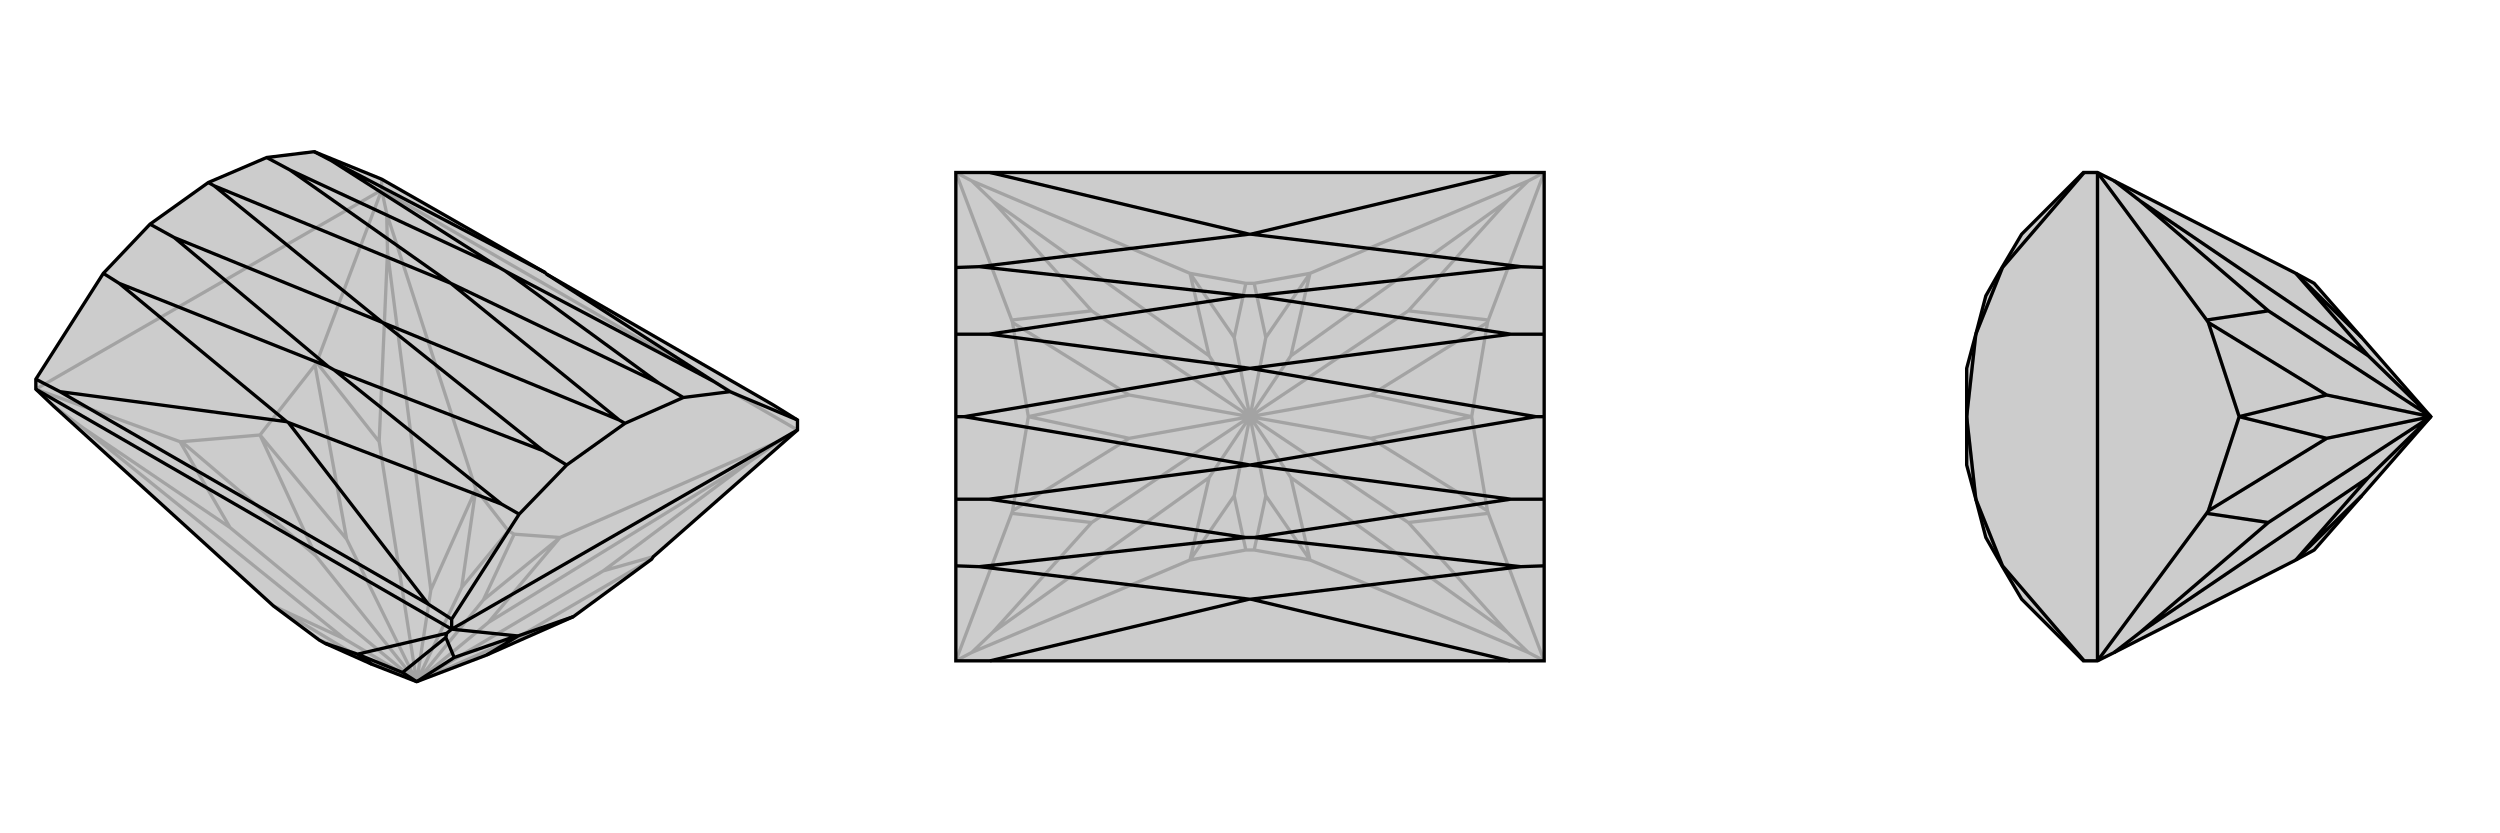
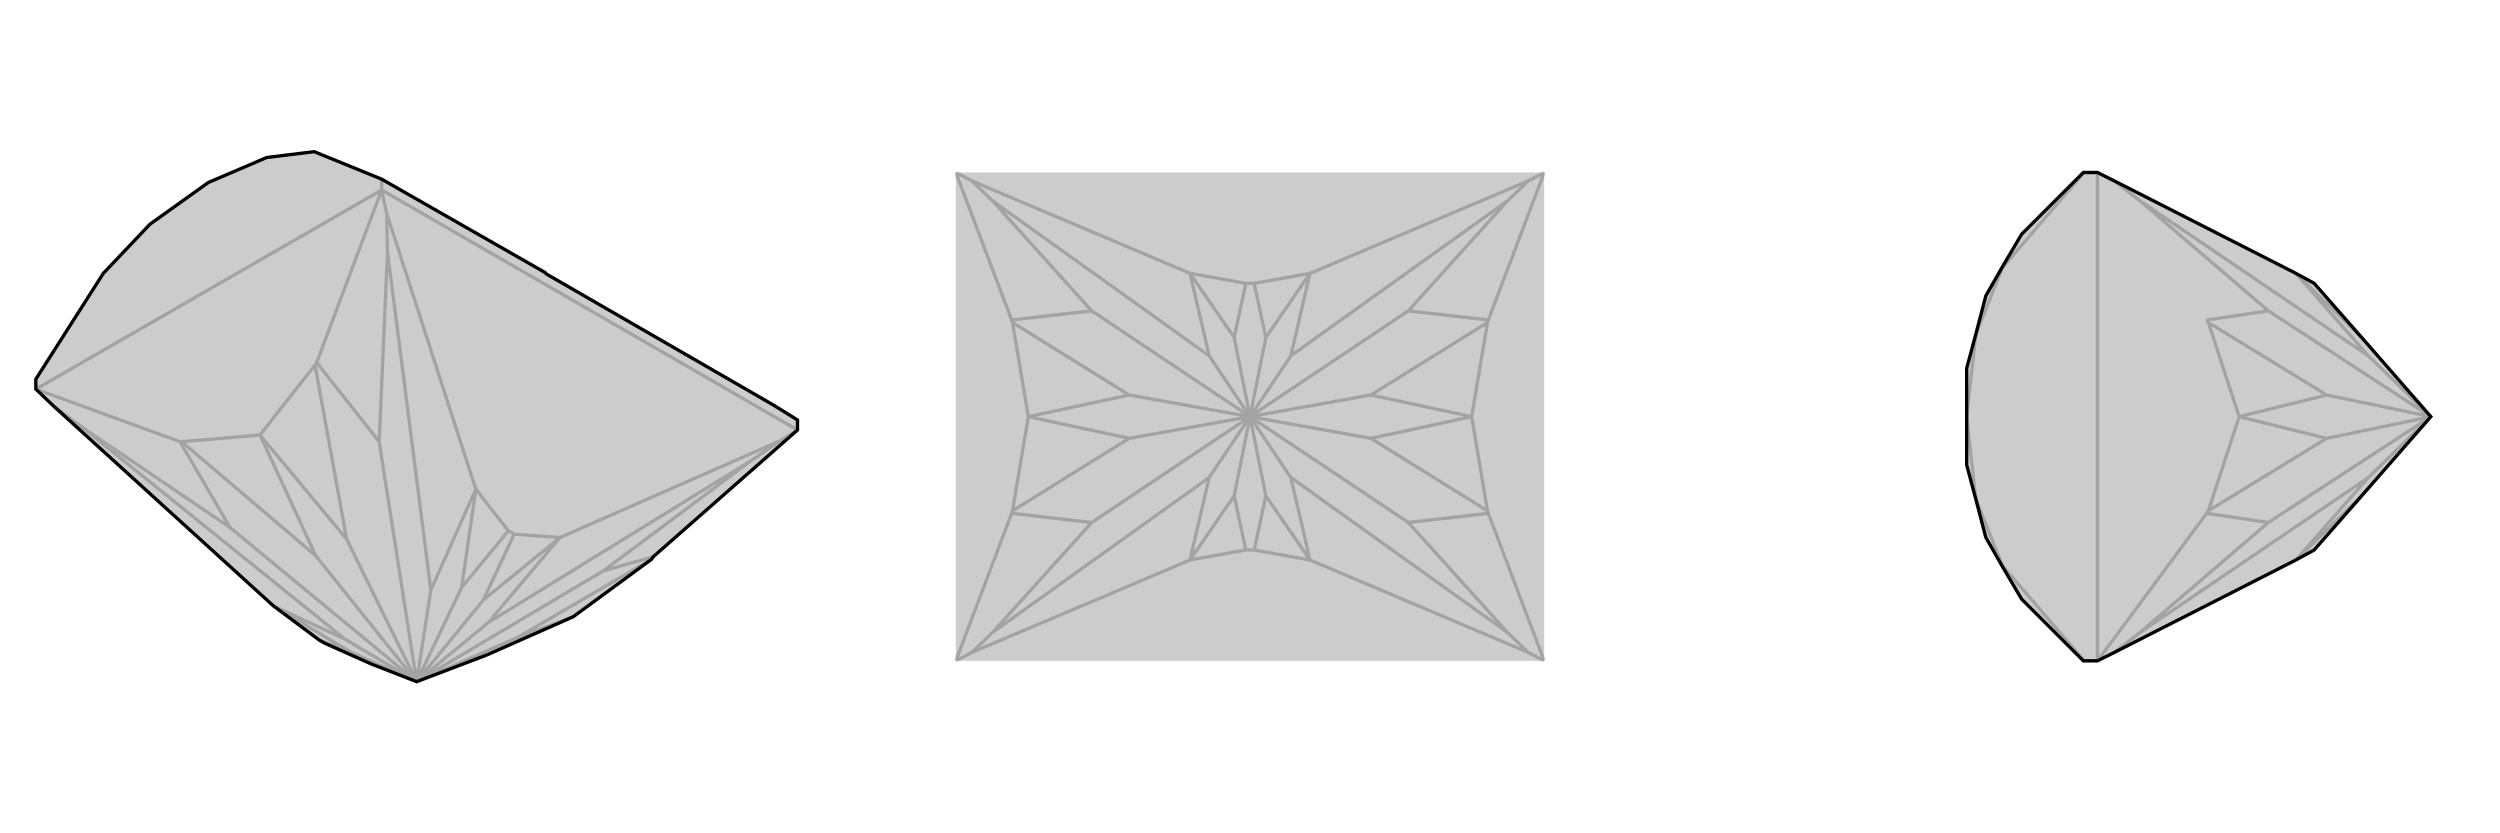
<svg xmlns="http://www.w3.org/2000/svg" viewBox="0 0 3000 1000">
  <g stroke="currentColor" stroke-width="4" fill="none" transform="translate(0 -22)">
    <path fill="currentColor" stroke="none" fill-opacity=".2" d="M654,349L486,253L458,237L377,204L320,211L250,241L180,291L124,350L43,477L43,489L64,509L328,749L383,790L390,794L446,819L500,840L584,808L688,762L782,693L784,690L957,538L957,526L928,508L656,351z" />
    <path stroke-opacity=".2" d="M458,237L458,250M458,250L957,538M571,609L464,278M672,667L936,551M517,730L465,324M586,769L901,575M414,789L99,535M617,663L610,659M586,769L672,667M586,769L500,840M580,742L500,840M517,730L571,609M517,730L500,840M554,727L500,840M414,789L328,749M414,789L500,840M420,804L500,840M455,552L500,840M724,707L500,840M276,655L500,840M672,667L617,663M617,663L580,742M672,667L580,742M571,609L610,659M610,659L554,727M571,609L554,727M383,790L420,804M328,749L420,804M936,551L957,538M936,551L901,575M901,575L724,707M724,707L784,690M464,278L458,250M464,278L465,324M465,324L455,552M455,552L380,457M64,509L99,535M99,535L276,655M276,655L216,552M782,693L621,787M378,460L416,669M218,552L379,689M458,250L43,489M380,457L378,460M216,552L218,552M458,250L380,457M43,489L216,552M378,460L312,544M218,552L312,544M500,840L416,669M500,840L379,689M416,669L312,544M379,689L312,544M500,840L621,787M621,787L688,762" />
    <path d="M654,349L486,253L458,237L377,204L320,211L250,241L180,291L124,350L43,477L43,489L64,509L328,749L383,790L390,794L446,819L500,840L584,808L688,762L782,693L784,690L957,538L957,526L928,508L656,351z" />
-     <path d="M344,528L346,529M394,462L401,466M606,347L599,343M459,409L257,245M459,409L209,307M459,409L743,526M459,409L652,563M541,362L743,526M541,362L791,482M743,526L750,530M541,362L257,245M541,362L348,226M257,245L250,241M344,528L72,492M344,528L143,362M346,529L514,747M346,529L602,627M656,351L857,480M654,349L398,215M394,462L143,362M394,462L209,307M209,307L180,291M143,362L124,350M401,466L602,627M401,466L652,563M652,563L680,580M602,627L623,639M606,347L857,480M606,347L791,482M791,482L820,499M857,480L876,492M599,343L398,215M599,343L348,226M348,226L320,211M398,215L377,204M750,530L680,580M750,530L820,499M623,639L542,765M876,492L957,526M680,580L623,639M820,499L876,492M72,492L514,747M72,492L43,477M514,747L542,765M542,765L542,777M43,489L542,777M429,807L536,782M483,829L535,787M483,829L429,807M483,829L500,840M545,811L500,840M429,807L390,794M429,807L446,819M536,782L542,777M536,782L535,787M535,787L545,811M545,811L620,785M622,785L584,808M957,538L542,777M620,785L622,785M542,777L620,785M622,785L688,762" />
  </g>
  <g stroke="currentColor" stroke-width="4" fill="none" transform="translate(1000 0)">
    <path fill="currentColor" stroke="none" fill-opacity=".2" d="M147,599L147,679L147,793L188,793L812,793L853,793L853,679L853,599L853,500L853,401L853,321L853,207L812,207L188,207L147,207L147,321L147,401L147,500z" />
    <path stroke-opacity=".2" d="M428,328L166,217M572,328L834,217M572,672L834,783M428,672L166,783M451,427L191,241M549,427L809,241M549,573L809,759M451,573L191,759M505,340L495,340M495,660L505,660M549,427L572,328M549,427L500,500M519,405L500,500M451,427L428,328M451,427L500,500M481,405L500,500M451,573L428,672M451,573L500,500M481,595L500,500M549,573L572,672M549,573L500,500M519,595L500,500M310,373L500,500M690,373L500,500M690,627L500,500M310,627L500,500M572,328L505,340M505,340L519,405M572,328L519,405M428,328L495,340M495,340L481,405M428,328L481,405M428,672L495,660M495,660L481,595M428,672L481,595M572,672L505,660M505,660L519,595M572,672L519,595M834,217L853,207M834,217L809,241M809,241L690,373M690,373L786,384M166,217L147,207M166,217L191,241M191,241L310,373M310,373L214,384M166,783L147,793M166,783L191,759M191,759L310,627M310,627L214,616M834,783L853,793M834,783L809,759M809,759L690,627M690,627L786,616M785,387L645,474M215,387L355,474M215,613L355,526M785,613L645,526M214,384L215,387M214,616L215,613M147,207L214,384M147,793L214,616M215,387L234,500M215,613L234,500M786,384L785,387M786,616L785,613M853,207L786,384M853,793L786,616M785,387L766,500M785,613L766,500M500,500L355,474M500,500L355,526M355,474L234,500M355,526L234,500M500,500L645,474M500,500L645,526M645,474L766,500M645,526L766,500" />
-     <path d="M147,599L147,679L147,793L188,793L812,793L853,793L853,679L853,599L853,500L853,401L853,321L853,207L812,207L188,207L147,207L147,321L147,401L147,500z" />
-     <path d="M499,719L501,719M501,281L499,281M495,645L505,645M505,355L495,355M500,558L157,500M500,558L187,599M500,558L843,500M500,558L813,599M500,442L843,500M500,442L813,401M843,500L853,500M500,442L157,500M500,442L187,401M157,500L147,500M499,719L188,793M499,719L175,680M501,719L812,793M501,719L825,680M501,281L812,207M501,281L825,320M499,281L188,207M499,281L175,320M495,645L175,680M495,645L187,599M187,599L147,599M175,680L147,679M505,645L825,680M505,645L813,599M813,599L853,599M825,680L853,679M505,355L825,320M505,355L813,401M813,401L853,401M825,320L853,321M495,355L175,320M495,355L187,401M187,401L147,401M175,320L147,321" />
  </g>
  <g stroke="currentColor" stroke-width="4" fill="none" transform="translate(2000 0)">
    <path fill="currentColor" stroke="none" fill-opacity=".2" d="M360,500L360,442L371,401L383,355L403,320L426,281L500,207L501,207L517,207L537,217L755,328L777,340L834,405L917,500L834,595L777,660L755,672L537,783L517,793L501,793L500,793L426,719L403,680L383,645L371,599L360,558z" />
-     <path stroke-opacity=".2" d="M360,500L360,500M371,599L371,599M403,680L403,679M371,401L371,401M403,320L403,321M360,500L371,599M360,500L371,401M403,679L501,793M403,321L501,207M371,599L403,679M371,401L403,321M842,427L568,241M842,573L568,759M842,427L755,328M842,427L917,500M842,573L755,672M842,573L917,500M722,373L917,500M722,627L917,500M755,328L834,405M755,672L834,595M537,217L568,241M568,241L722,373M722,373L648,384M537,783L568,759M568,759L722,627M722,627L648,616M650,387L792,474M650,613L792,526M517,207L517,793M648,384L650,387M648,616L650,613M517,207L648,384M517,793L648,616M650,387L687,500M650,613L687,500M917,500L792,474M917,500L792,526M792,474L687,500M792,526L687,500" />
+     <path stroke-opacity=".2" d="M360,500L360,500M371,599L371,599M403,680L403,679M371,401L371,401M403,320L403,321M360,500L371,599M360,500L371,401M403,679L501,793M403,321L501,207M371,599L403,679M371,401L403,321M842,427L568,241M842,573L568,759M842,427L755,328M842,427L917,500M842,573L755,672M842,573L917,500M722,373L917,500M722,627L917,500M755,328L834,405M755,672L834,595M537,217L568,241M568,241L722,373M722,373L648,384M537,783L568,759M568,759L722,627M722,627L648,616M650,387L792,474M650,613L792,526M517,207L517,793M648,384L650,387M648,616L650,613M517,207M517,793L648,616M650,387L687,500M650,613L687,500M917,500L792,474M917,500L792,526M792,474L687,500M792,526L687,500" />
    <path d="M360,500L360,442L371,401L383,355L403,320L426,281L500,207L501,207L517,207L537,217L755,328L777,340L834,405L917,500L834,595L777,660L755,672L537,783L517,793L501,793L500,793L426,719L403,680L383,645L371,599L360,558z" />
-     <path d="M360,500L360,500M371,599L371,599M403,680L403,679M371,401L371,401M403,320L403,321M360,500L371,599M360,500L371,401M403,679L501,793M403,321L501,207M371,599L403,679M371,401L403,321M842,427L568,241M842,573L568,759M842,427L755,328M842,427L917,500M842,573L755,672M842,573L917,500M722,373L917,500M722,627L917,500M755,328L834,405M755,672L834,595M537,217L568,241M568,241L722,373M722,373L648,384M537,783L568,759M568,759L722,627M722,627L648,616M650,387L792,474M650,613L792,526M517,207L517,793M648,384L650,387M648,616L650,613M517,207L648,384M517,793L648,616M650,387L687,500M650,613L687,500M917,500L792,474M917,500L792,526M792,474L687,500M792,526L687,500" />
  </g>
</svg>